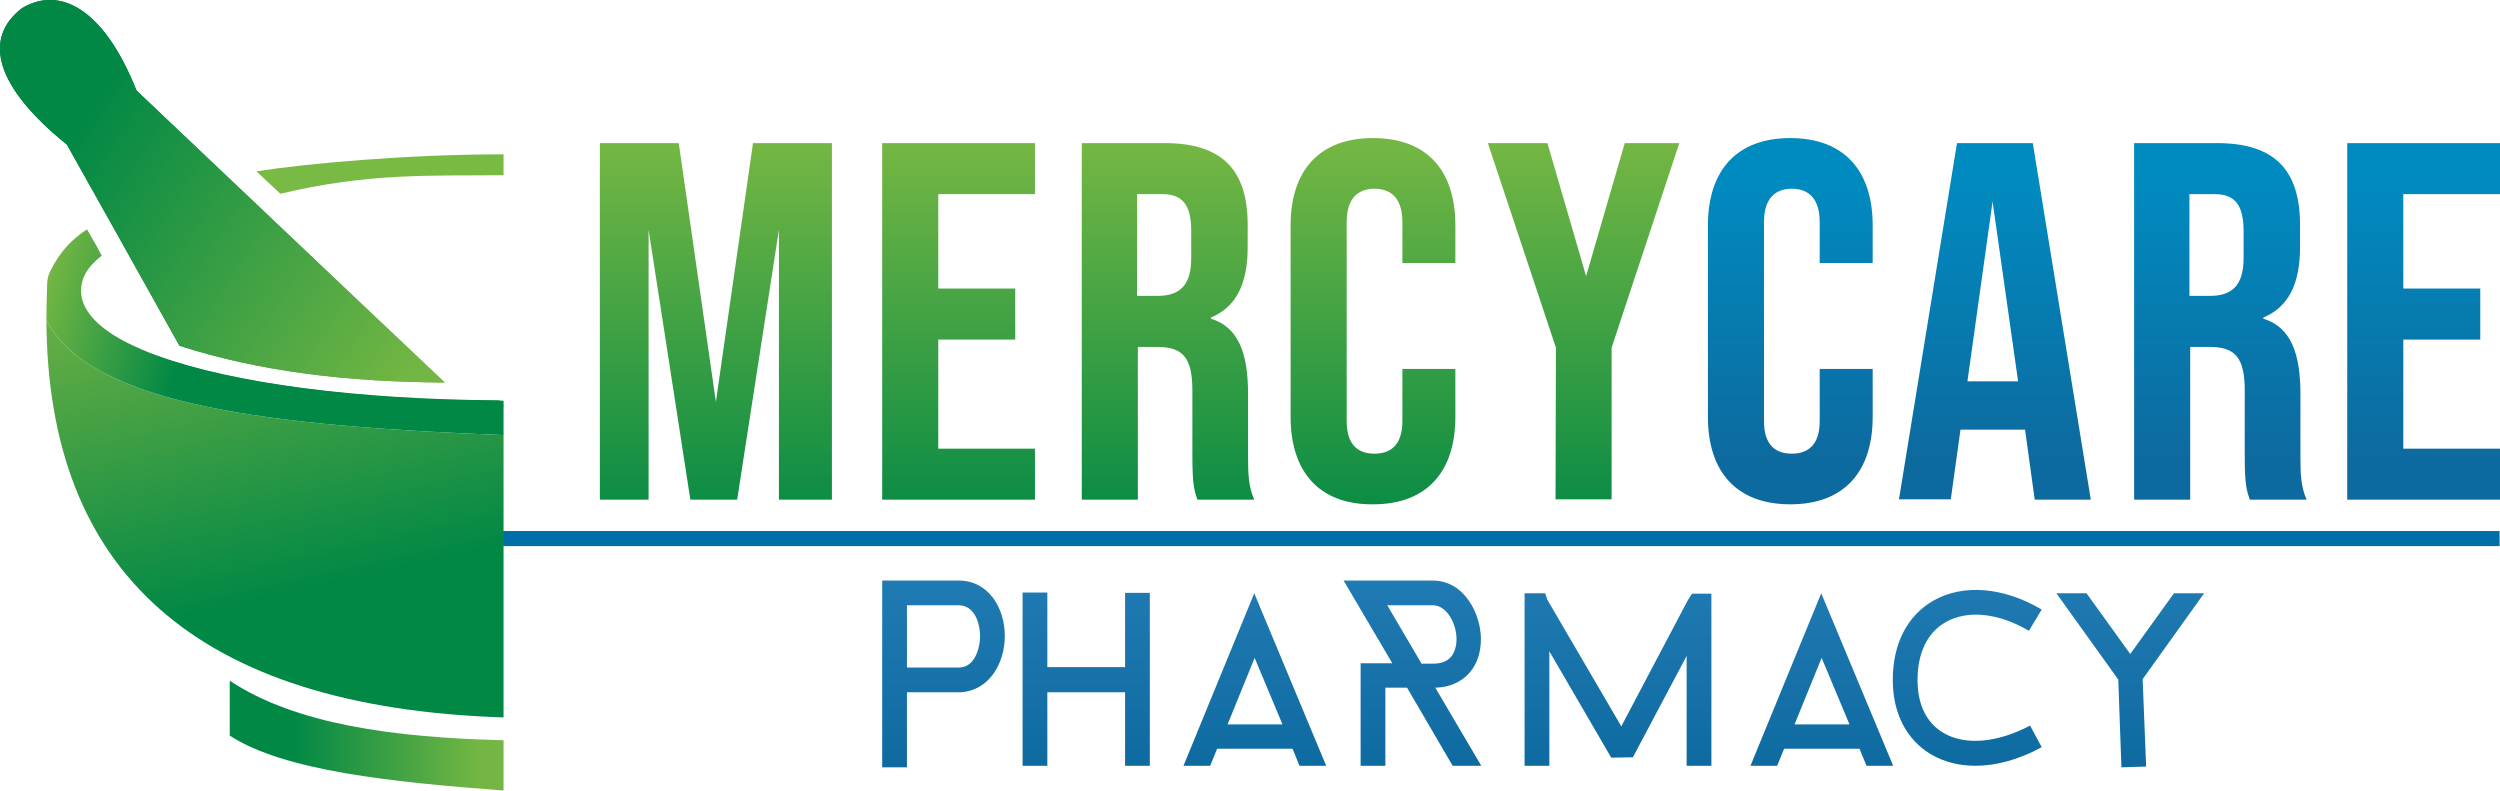
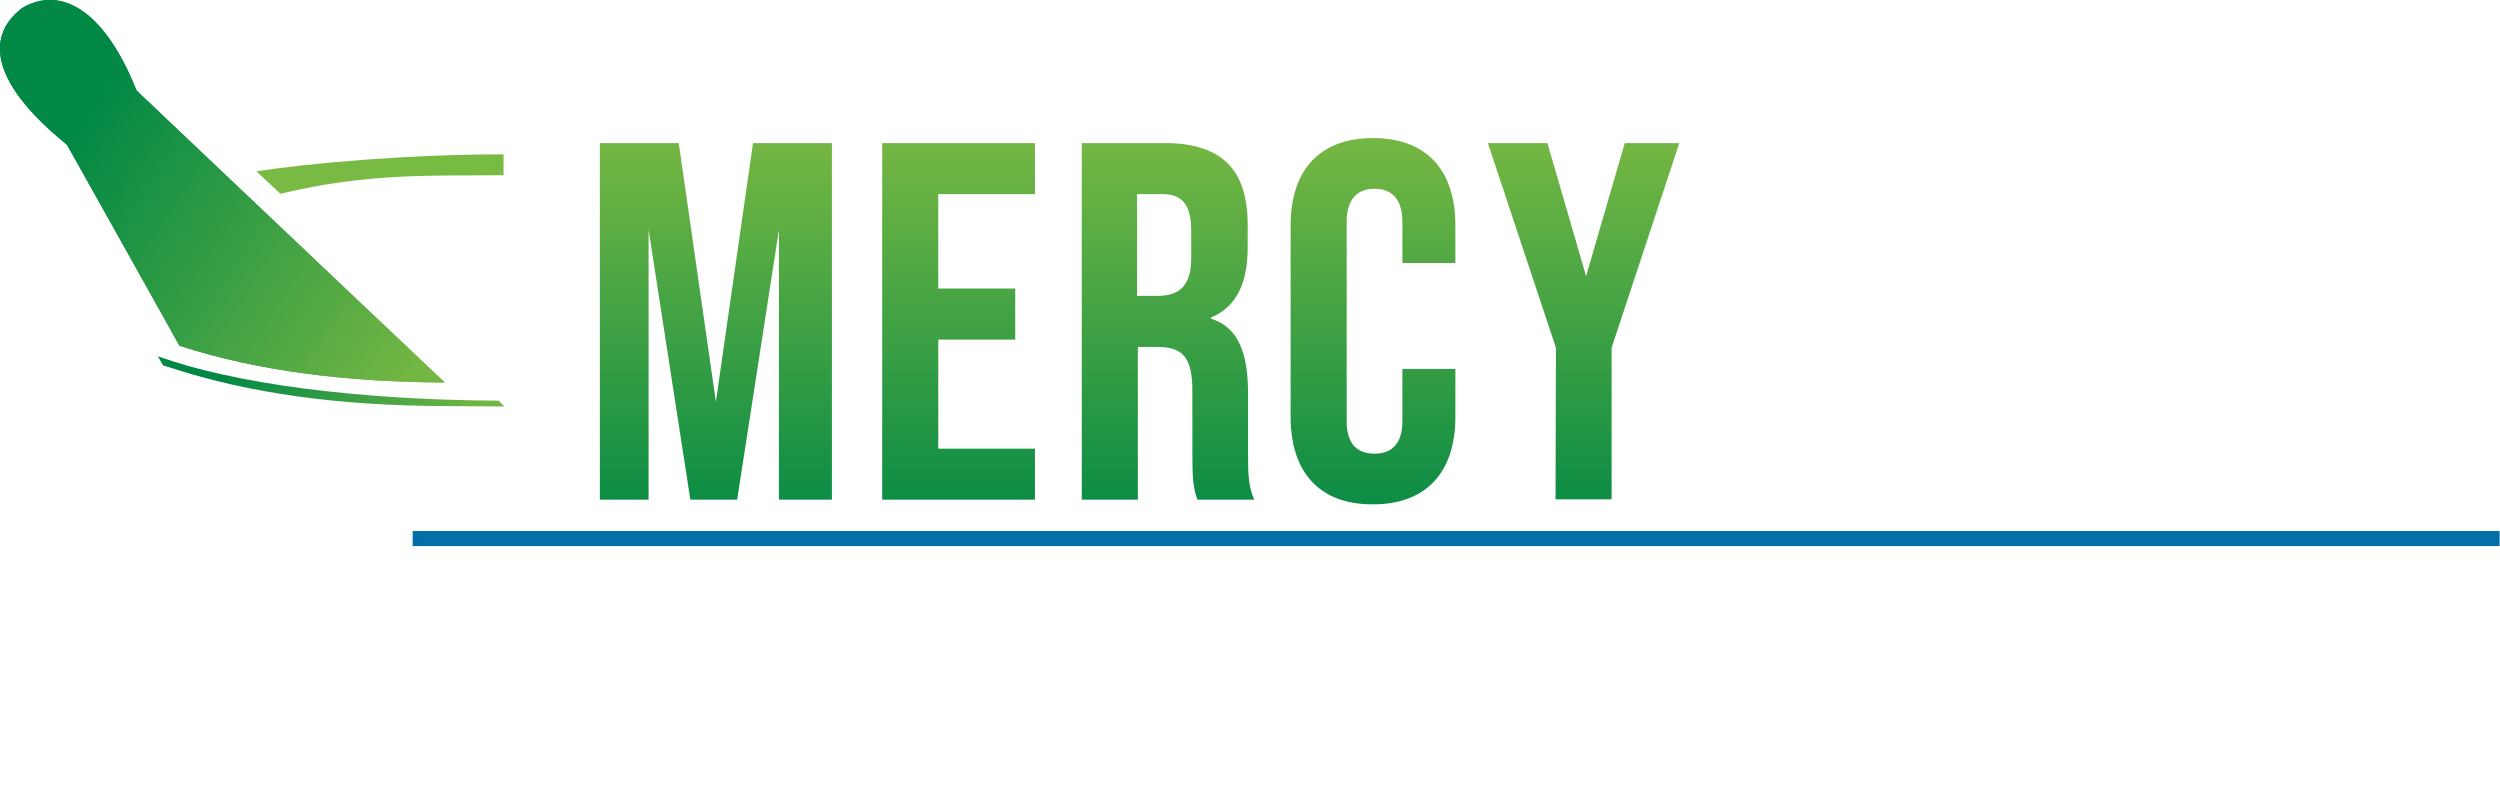
<svg xmlns="http://www.w3.org/2000/svg" version="1.1" id="Layer_4" x="0px" y="0px" viewBox="0 0 646.4 204.4" style="enable-background:new 0 0 646.4 204.4;" xml:space="preserve">
  <style type="text/css">
	.st0{fill:url(#SVGID_1_);}
	.st1{fill:url(#SVGID_00000136407069133127840480000012890831800196372116_);}
	.st2{fill:url(#SVGID_00000067954968917186508970000004674810735198987670_);}
	.st3{fill:#006FA8;}
	.st4{fill:url(#SVGID_00000098910606992843491890000006695539903696518846_);}
	.st5{fill:url(#SVGID_00000123427224733645434330000012038609152255600044_);}
	.st6{fill:url(#SVGID_00000000912845128152071520000013531990242823753644_);}
	.st7{fill:url(#SVGID_00000124138730644806992590000008072843804185012404_);}
	.st8{fill:url(#SVGID_00000024694380865550527860000004004198188530685585_);}
	.st9{fill:url(#SVGID_00000142894963687528729670000001260821454504595079_);}
	.st10{fill:url(#SVGID_00000075851199110534190400000007256238574779268784_);}
</style>
  <linearGradient id="SVGID_1_" gradientUnits="userSpaceOnUse" x1="294.675" y1="8.151" x2="294.675" y2="173.068" gradientTransform="matrix(1 0 0 -1 0 206.573)">
    <stop offset="0.353" style="stop-color:#018845" />
    <stop offset="0.971" style="stop-color:#73B643" />
  </linearGradient>
  <path class="st0" d="M155.1,37h20.4l9.6,66.9l9.6-66.9h20.4v92.2h-13.7V59.4l-10.8,69.8h-12.1l-10.8-69.8v69.8h-12.6L155.1,37  L155.1,37z M228.1,37h39.5v13.2h-25v24.4h19.9v13.2h-19.9V116h25v13.2h-39.5L228.1,37L228.1,37z M279.6,37h21.5  c15,0,21.5,7,21.5,21.2v5.7c0,9.5-3,15.5-9.5,18.2v0.3c7.2,2.2,9.6,9.1,9.6,19.5V118c0,4.5,0.1,7.8,1.6,11.2h-14.7  c-0.8-2.4-1.3-3.8-1.3-11.3V101c0-8.6-2.5-11.3-9.1-11.3h-5v39.5h-14.5V37z M299.3,76.5c5.4,0,8.7-2.4,8.7-9.7v-7.1  c0-6.6-2.2-9.5-7.4-9.5h-6.6v26.3C294.1,76.5,299.3,76.5,299.3,76.5z M333.7,107.8V58.3c0-14.2,7.4-22.6,21.3-22.6  c14,0,21.3,8.4,21.3,22.6v9.7h-13.7V57.4c0-6.1-2.9-8.6-7.2-8.6c-4.3,0-7.2,2.5-7.2,8.6v51.5c0,6.1,2.9,8.4,7.2,8.4  c4.3,0,7.2-2.4,7.2-8.4V95.4h13.7v12.4c0,14.2-7.4,22.6-21.3,22.6C341.1,130.5,333.7,122,333.7,107.8L333.7,107.8z M402.3,89.9  L384.7,37h15.4l10,34.4l10-34.4h14.1l-17.5,52.9v39.2h-14.5L402.3,89.9L402.3,89.9z" />
  <linearGradient id="SVGID_00000064322423467235246700000013092259771085156742_" gradientUnits="userSpaceOnUse" x1="543.97" y1="170.913" x2="543.97" y2="76.106" gradientTransform="matrix(1 0 0 -1 0 206.573)">
    <stop offset="0.106" style="stop-color:#008BC0" />
    <stop offset="0.878" style="stop-color:#0D6A9F" />
  </linearGradient>
-   <path style="fill:url(#SVGID_00000064322423467235246700000013092259771085156742_);" d="M441.6,107.8V58.3  c0-14.2,7.4-22.6,21.3-22.6s21.3,8.4,21.3,22.6v9.7h-13.7V57.4c0-6.1-2.9-8.6-7.2-8.6c-4.3,0-7.2,2.5-7.2,8.6v51.5  c0,6.1,2.9,8.4,7.2,8.4c4.3,0,7.2-2.4,7.2-8.4V95.4h13.7v12.4c0,14.2-7.4,22.6-21.3,22.6S441.6,122,441.6,107.8z M523.6,111.1h-16.7  l-2.5,18h-13.4L506,37h19.6l15,92.2h-14.5L523.6,111.1z M521.8,98.6l-6.6-46.5l-6.5,46.5H521.8z M551.7,37h21.5  c15,0,21.5,7,21.5,21.2v5.7c0,9.5-3,15.5-9.5,18.2v0.3c7.2,2.2,9.6,9.1,9.6,19.5V118c0,4.5,0.1,7.8,1.6,11.2h-14.7  c-0.8-2.4-1.3-3.8-1.3-11.3V101c0-8.6-2.5-11.3-9.1-11.3h-5v39.5h-14.5V37z M571.4,76.5c5.4,0,8.7-2.4,8.7-9.7v-7.1  c0-6.6-2.2-9.5-7.4-9.5h-6.6v26.3H571.4L571.4,76.5z M606.9,37h39.5v13.2h-25v24.4h19.9v13.2h-19.9V116h25v13.2h-39.5V37z" />
  <linearGradient id="SVGID_00000132059287331959934460000007053554417886812838_" gradientUnits="userSpaceOnUse" x1="399.051" y1="72.067" x2="399.051" y2="-51.222" gradientTransform="matrix(1 0 0 -1 0 206.573)">
    <stop offset="0.106" style="stop-color:#217BB4" />
    <stop offset="0.532" style="stop-color:#0D6A9F" />
  </linearGradient>
-   <path style="fill:url(#SVGID_00000132059287331959934460000007053554417886812838_);" d="M247.8,150.1h-19.7v48.3h6.4V179h13.3  c3.7,0,7-1.8,9.2-5c1.8-2.6,2.8-6,2.8-9.6C259.8,157.3,255.7,150.1,247.8,150.1L247.8,150.1z M251.8,170.4c-1,1.5-2.3,2.2-4,2.2  h-13.3v-16.1h13.3c4.4,0,5.6,5,5.6,7.9C253.4,166.7,252.8,168.9,251.8,170.4L251.8,170.4z M290.9,153.3h6.4V198h-6.4V179h-20.1V198  h-6.4v-44.8h6.4v19.3h20.1V153.3z M324.3,153.4L324.3,153.4L306,198h6.9l1.8-4.4h19.5l1.8,4.4h6.9L324.3,153.4L324.3,153.4z   M324.4,170.1l7.2,17.2h-14.2L324.4,170.1L324.4,170.1z M470.9,153.4L470.9,153.4L452.6,198h6.9l1.8-4.4h19.5l1.8,4.4h6.9  L470.9,153.4L470.9,153.4L470.9,153.4z M471,170.1l7.2,17.2h-14.2L471,170.1z M437.5,153.5h5V198h-6.4v-28.4l-13.9,26.2l-5.6,0.1  l-16-27.5V198h-6.4v-44.6h5.3l0.6,1.7l19.1,32.7l17.2-32.6L437.5,153.5L437.5,153.5z M495.8,175.8c0,6.4,2.3,11.1,6.7,13.7  c5.6,3.3,13.9,2.6,22.4-1.9l3,5.6c-5.9,3.2-11.8,4.8-17.1,4.8c-4.3,0-8.2-1-11.6-3c-6.3-3.8-9.8-10.6-9.8-19.2  c0-9.3,3.7-16.6,10.5-20.5c7.7-4.4,18.2-3.5,28,2.3l-3.3,5.5c-7.8-4.6-15.9-5.5-21.6-2.2C498.3,163.6,495.8,168.9,495.8,175.8  L495.8,175.8z M554.9,198l0,0.2l-6.4,0.2l0-0.4l-0.8-22.3l-16-22.3h7.8l11.3,15.7l11.3-15.7h7.8l-15.9,22.2L554.9,198L554.9,198z   M380,173.9c1.9-2.2,2.9-5.2,2.9-8.6c0-4.3-1.7-8.8-4.6-11.8c-2-2.1-4.7-3.4-7.9-3.4h-23l2,3.4l10.6,18h-8.2V198h6.4v-20.2h5.6  l11.8,20.2h7.4l-11.9-20.2C375.8,177.7,378.5,175.6,380,173.9L380,173.9z M367.5,171.5l-8.8-15h11.8c3.5,0,6.1,4.6,6.1,8.8  c0,1.8-0.5,3.4-1.4,4.5c-1,1.2-2.6,1.8-4.7,1.8H367.5z" />
  <rect x="106.7" y="137.3" class="st3" width="539.6" height="3.9" />
  <linearGradient id="SVGID_00000049183578735868220650000012562210755455291313_" gradientUnits="userSpaceOnUse" x1="-13.089" y1="190.653" x2="120.723" y2="104.546" gradientTransform="matrix(1 0 0 -1 0 206.573)">
    <stop offset="0.232" style="stop-color:#018845" />
    <stop offset="0.907" style="stop-color:#73B643" />
  </linearGradient>
  <path style="fill:url(#SVGID_00000049183578735868220650000012562210755455291313_);" d="M115,98.9c-24.7-0.1-47.9-2.8-68.6-9.5  l-18-32.2h0L17.3,37.4C-1.3,22.4-4.5,9.9,5.7,2.1c9.5-5.7,21-0.3,29.6,21.3L91,76.2C91,76.2,115,98.9,115,98.9z" />
  <linearGradient id="SVGID_00000127723083977031691330000018217355926222442666_" gradientUnits="userSpaceOnUse" x1="47.317" y1="132.129" x2="123.169" y2="83.319" gradientTransform="matrix(1 0 0 -1 0 206.573)">
    <stop offset="0.232" style="stop-color:#018845" />
    <stop offset="0.907" style="stop-color:#73B643" />
  </linearGradient>
  <path style="fill:url(#SVGID_00000127723083977031691330000018217355926222442666_);" d="M130.5,105.1h-0.3L115,105  c-27.4-0.1-50.5-3.3-70.5-9.8l-2.3-0.7l-1.4-2.4c19.5,7.1,51.6,11.3,88.1,11.5l1.2,1.2L130.5,105.1z" />
  <linearGradient id="SVGID_00000026145664455665844240000011648724065352850310_" gradientUnits="userSpaceOnUse" x1="-13.089" y1="190.653" x2="120.723" y2="104.546" gradientTransform="matrix(1 0 0 -1 0 206.573)">
    <stop offset="0.232" style="stop-color:#018845" />
    <stop offset="0.907" style="stop-color:#73B643" />
  </linearGradient>
  <path style="fill:url(#SVGID_00000026145664455665844240000011648724065352850310_);" d="M115,98.9c-24.7-0.1-47.9-2.8-68.6-9.5  l-18-32.2h0L17.3,37.4C-1.3,22.4-4.5,9.9,5.7,2.1c9.5-5.7,21-0.3,29.6,21.3L91,76.2C91,76.2,115,98.9,115,98.9z" />
  <linearGradient id="SVGID_00000029030338158897958150000014820496006961186734_" gradientUnits="userSpaceOnUse" x1="86.634" y1="31.638" x2="60.948" y2="146.957" gradientTransform="matrix(1 0 0 -1 0 206.573)">
    <stop offset="0.199" style="stop-color:#018845" />
    <stop offset="0.907" style="stop-color:#69AF44" />
    <stop offset="0.979" style="stop-color:#73B643" />
  </linearGradient>
-   <path style="fill:url(#SVGID_00000029030338158897958150000014820496006961186734_);" d="M130.2,112.5v73  C50.5,182.9,12.3,147.7,12,82.8C23.3,104.9,70.8,110.2,130.2,112.5z" />
  <linearGradient id="SVGID_00000000922385413542777230000018209576928562820498_" gradientUnits="userSpaceOnUse" x1="127.21" y1="164.377" x2="65.576" y2="159.395" gradientTransform="matrix(1 0 0 -1 0 206.573)">
    <stop offset="0" style="stop-color:#77BB43" />
    <stop offset="1" style="stop-color:#78BA43" />
  </linearGradient>
  <path style="fill:url(#SVGID_00000000922385413542777230000018209576928562820498_);" d="M130.2,39.9v5.4c-18,0.2-34.9-0.7-57.7,4.8  l-6.2-5.8C79.8,42.2,105.7,39.9,130.2,39.9z" />
  <linearGradient id="SVGID_00000003795039911926850180000002206576638332235142_" gradientUnits="userSpaceOnUse" x1="126.496" y1="99.379" x2="-3.74" y2="135.826" gradientTransform="matrix(1 0 0 -1 0 206.573)">
    <stop offset="0.6" style="stop-color:#018845" />
    <stop offset="0.882" style="stop-color:#73B643" />
  </linearGradient>
-   <path style="fill:url(#SVGID_00000003795039911926850180000002206576638332235142_);" d="M130.2,103.6v8.9  C70.8,110.2,23.3,104.9,12,82.8c0-3.2,0.1-6.4,0.2-9.7c0.1-1,0.3-2.1,0.8-3c2.4-4.9,5.5-8.2,9.5-10.8l0.5,0.9l1.8,3.1l1.5,2.8  c-3.9,3.1-5.6,6-5.3,10c0.7,6.2,7.9,11.6,19.8,15.9c19.5,7.1,51.6,11.3,88.1,11.5C129.3,103.6,129.8,103.6,130.2,103.6z" />
  <linearGradient id="SVGID_00000087383903355440167140000001837350599844773778_" gradientUnits="userSpaceOnUse" x1="59.419" y1="16.344" x2="130.178" y2="16.344" gradientTransform="matrix(1 0 0 -1 0 206.573)">
    <stop offset="0.232" style="stop-color:#018845" />
    <stop offset="0.907" style="stop-color:#73B643" />
  </linearGradient>
-   <path style="fill:url(#SVGID_00000087383903355440167140000001837350599844773778_);" d="M130.2,191.4v13  c-29.2-2.2-56.8-5.1-70.8-14.2V176C76.4,187.3,101.8,190.7,130.2,191.4L130.2,191.4z" />
</svg>